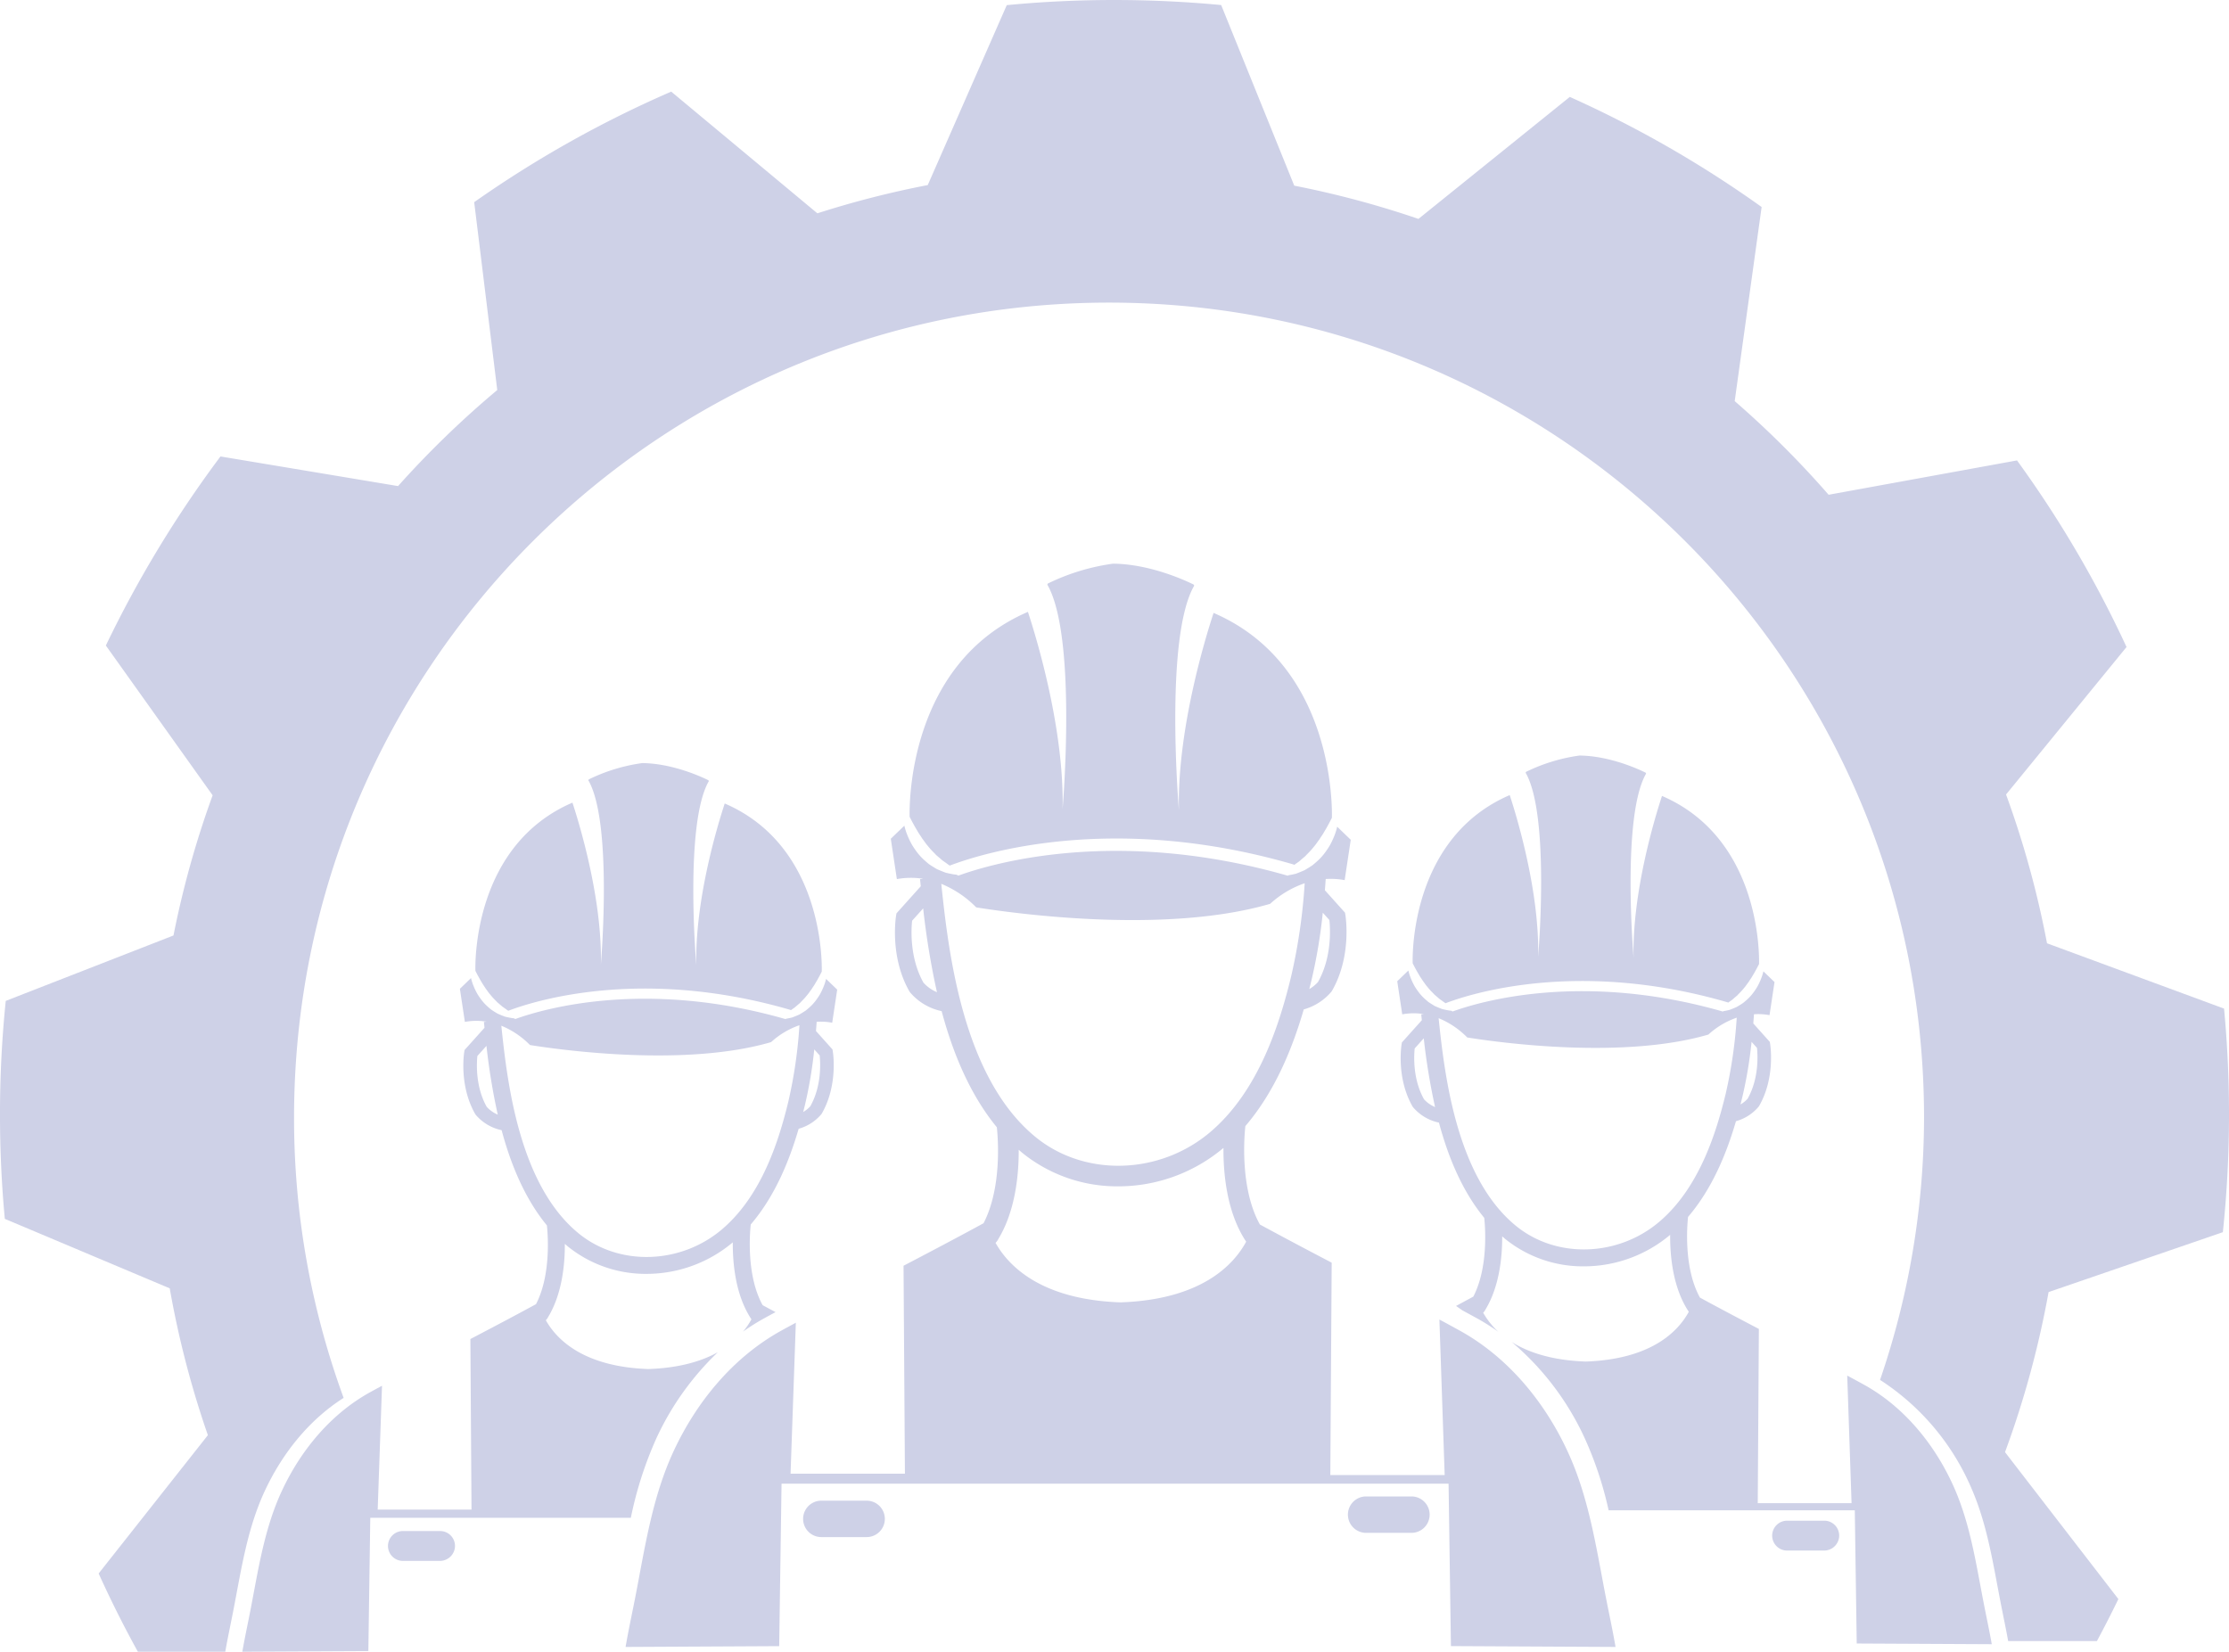
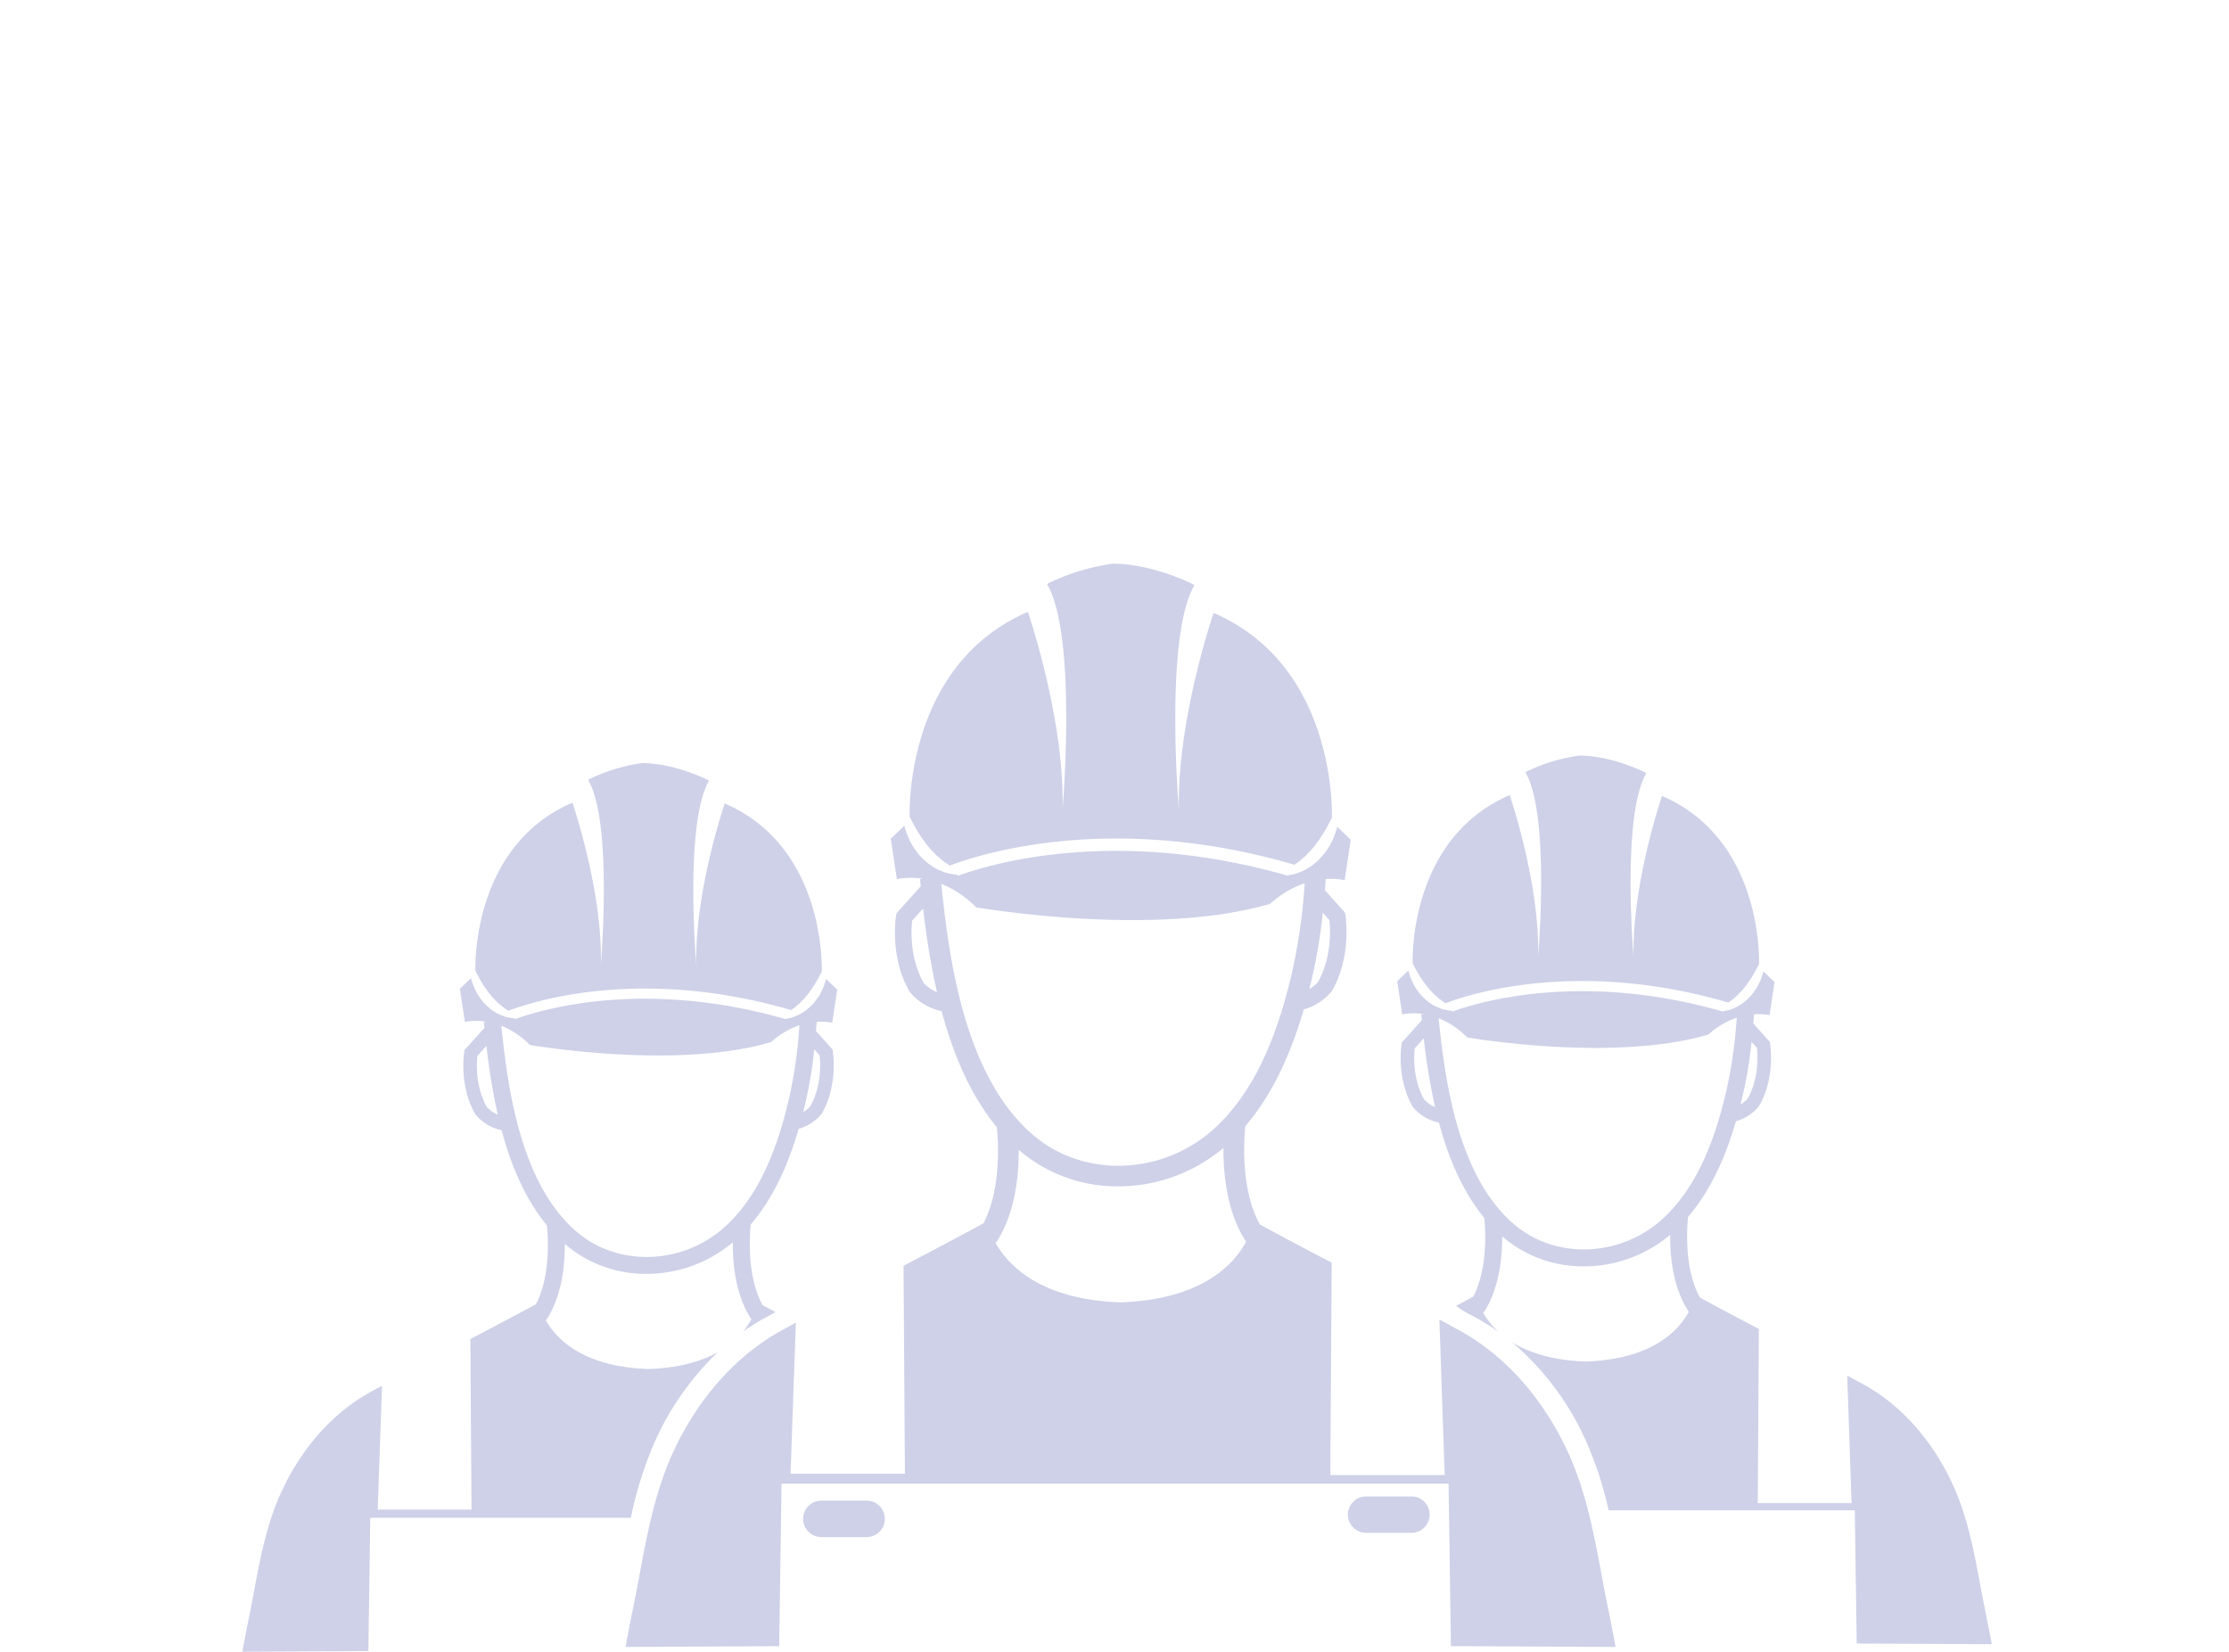
<svg xmlns="http://www.w3.org/2000/svg" width="556.626" height="412.5" viewBox="0 0 556.626 412.5">
  <defs>
    <style>.b{fill:#CED1E7;}</style>
  </defs>
  <g class="a" transform="translate(-256.3 -490.796)">
    <g transform="translate(456.854 865.573)">
      <path class="b" d="M1288.479,2390h-11.315a4.547,4.547,0,1,0,0,9.094h11.315a4.547,4.547,0,1,0,0-9.094Z" transform="translate(-1272.618 -2389.998)" />
    </g>
    <g transform="translate(592.901 864.516)">
      <path class="b" d="M1977.905,2384.639H1966.59a4.547,4.547,0,0,0,0,9.095h11.315a4.547,4.547,0,1,0,0-9.095Z" transform="translate(-1962.043 -2384.639)" />
    </g>
    <g transform="translate(483.443 631.568)">
      <path class="b" d="M1436.911,1216.2c-29.961,12.915-29.622,48.33-29.541,51.188l.058.116c.282.52.548,1.091.885,1.666.306.589.664,1.183,1.029,1.793.34.626.791,1.2,1.165,1.837.459.571.844,1.214,1.334,1.763a18.415,18.415,0,0,0,1.455,1.637q.381.38.745.775c.27.228.537.452.8.675s.515.459.775.667l.806.561.764.561.211.122c7.313-2.8,40.183-13.516,85.717-.312l.171.06.153.066.323-.238c.263-.182.531-.369.807-.56.262-.21.513-.445.775-.669s.529-.447.8-.674c.24-.263.49-.521.744-.775a18.592,18.592,0,0,0,1.455-1.636c.489-.548.875-1.193,1.333-1.765.375-.636.826-1.21,1.167-1.835.366-.611.724-1.205,1.029-1.794.337-.575.6-1.147.884-1.666l.061-.116c.078-2.857.417-38.273-29.544-51.187-2.158,6.568-9.093,29.309-8.658,49.226,0,0-3.692-43.062,3.824-56.044l-.14-.259c-1.962-.978-10.833-5.123-20.135-5.223a53.743,53.743,0,0,0-16.28,4.965l-.138.257c7.517,12.983,3.822,56.045,3.822,56.045C1446,1245.513,1439.071,1222.773,1436.911,1216.2Z" transform="translate(-1407.359 -1204.163)" />
    </g>
    <g transform="translate(412.517 697.007)">
      <path class="b" d="M1171.54,1654.823c-19.873-.688-27.98-9.1-31.216-14.862a3.478,3.478,0,0,0,.344-.4l.012.007.065-.107a4.063,4.063,0,0,0,.279-.466c4.291-7.08,5.117-16.169,5.088-22.285.306.263.6.536.911.791a37.678,37.678,0,0,0,23.961,8.345,40.743,40.743,0,0,0,26.258-9.6c-.05,6.282.781,15.828,5.43,23.06l0,0c.077.123.157.242.241.359C1199.794,1645.434,1191.76,1654.123,1171.54,1654.823ZM1126.776,1550.3a26.032,26.032,0,0,1,8.724,5.88c10.165,1.618,47.421,6.7,73.4-.89a24.685,24.685,0,0,1,8.624-5.142,142.8,142.8,0,0,1-3.365,23.183c-2.831,11.708-7.99,28.473-20.063,38.83-12.654,10.857-31.487,11.437-43.8,1.352C1132.3,1598.77,1128.611,1568,1126.776,1550.3Zm-4.44,24.7c-3.51-6.219-3.063-13.445-2.847-15.492l2.762-3.077a194.969,194.969,0,0,0,3.443,20.93A9.58,9.58,0,0,1,1122.336,1575Zm96.842-.458a131.087,131.087,0,0,0,2.864-17.038l1.648,1.834c.22,2.044.679,9.234-2.846,15.485a8.941,8.941,0,0,1-2.171,1.755C1218.848,1575.884,1219.017,1575.2,1219.177,1574.538Zm63.871,117.222c-5.772-12.321-14.889-23.346-26.92-29.956q-2.475-1.362-4.964-2.7l1.318,38.847h-28.557l.341-53.046c-6-3.143-11.983-6.3-17.93-9.531-5.03-9.046-3.894-22.131-3.628-24.579,7.505-8.761,11.833-19.7,14.583-29.141a13.892,13.892,0,0,0,6.927-4.45l.129-.2c4.952-8.625,3.412-18.494,3.343-18.91l-.1-.6-5.026-5.6q.109-1.37.209-2.8a18.926,18.926,0,0,1,4.733.276l1.519-10.075-3.388-3.267c-.034.144-.062.283-.1.428a15.845,15.845,0,0,1-.738,2.158,19.6,19.6,0,0,1-1.076,2.213,21.4,21.4,0,0,1-1.463,2.11,14.215,14.215,0,0,1-1.792,1.866q-.48.428-.965.826c-.349.237-.7.463-1.046.677-.24.141-.467.288-.7.423a3.665,3.665,0,0,1-.33.188l-1.057.446c-.344.136-.679.266-1,.392-.336.092-.665.159-.98.227l-.312.06c-.225.045-.431.081-.641.114l-.111.118c-42.646-12.244-73.719-3.135-82.283-.034-.159-.08-.314-.161-.479-.233h-.048a11.06,11.06,0,0,1-1.4-.223l-.312-.061c-.3-.063-.608-.13-.924-.212l-.056-.013-1-.393c-.342-.146-.7-.293-1.057-.446-.351-.169-.676-.4-1.029-.611s-.7-.441-1.046-.676q-.486-.4-.965-.827a14.271,14.271,0,0,1-1.791-1.866,20.838,20.838,0,0,1-1.463-2.111,19.5,19.5,0,0,1-1.078-2.212,15.819,15.819,0,0,1-.738-2.158c-.043-.145-.069-.284-.106-.428l-3.386,3.266,1.518,10.076a19.332,19.332,0,0,1,6.577-.069l-.792.082.182,1.779-6.067,6.762-.1.6c-.067.415-1.61,10.285,3.343,18.909l.131.2a14.16,14.16,0,0,0,7.906,4.71c2.784,10.406,7.043,20.8,13.785,29,.267,2.463,1.334,14.994-3.324,23.977-6.622,3.606-13.294,7.119-19.975,10.613l.345,51.935h-28.559l1.318-37.711c-1.167.636-2.337,1.265-3.5,1.906-12.028,6.61-21.145,17.635-26.918,29.956-5.489,11.72-7.26,24.346-9.721,36.921-.8,4.063-1.675,8.114-2.378,12.194l38.361-.2.586-40.576h166.57l.589,40.562,41.107.211c-.7-4.081-1.58-8.131-2.378-12.194C1290.309,1716.107,1288.538,1703.481,1283.048,1691.761Z" transform="translate(-1047.934 -1535.78)" />
    </g>
    <g transform="translate(374.999 681.374)">
      <path class="b" d="M857.867,1508.521c.232.426.45.895.726,1.367.251.483.545.97.844,1.471.279.513.649.986.955,1.507.377.469.693,1,1.1,1.446a14.982,14.982,0,0,0,1.194,1.342c.208.208.413.42.611.636l.656.553c.214.183.422.376.635.548l.662.459c.215.159.424.313.627.46l.174.1c6-2.3,32.962-11.088,70.314-.256l.14.049.126.054.266-.2.662-.46c.214-.172.42-.365.636-.548s.433-.366.657-.552q.3-.324.611-.636a15.37,15.37,0,0,0,1.194-1.343c.4-.45.717-.978,1.094-1.447.308-.52.678-.992.957-1.505.3-.5.594-.988.844-1.472.277-.471.494-.941.725-1.367l.049-.094c.064-2.344.342-31.4-24.235-41.99-1.77,5.388-7.458,24.043-7.1,40.381,0,0-3.029-35.324,3.136-45.974l-.114-.212c-1.609-.8-8.886-4.2-16.518-4.284a44.057,44.057,0,0,0-13.354,4.073l-.114.211c6.167,10.649,3.136,45.974,3.136,45.974.357-16.339-5.331-34.993-7.1-40.381-24.578,10.594-24.3,39.646-24.233,41.99Z" transform="translate(-857.811 -1456.559)" />
    </g>
    <g transform="translate(316.817 735.054)">
      <path class="b" d="M627.646,1740.492a21.362,21.362,0,0,1,7.156,4.823c8.339,1.328,38.9,5.5,60.214-.731a20.264,20.264,0,0,1,7.074-4.217,117.11,117.11,0,0,1-2.761,19.017c-2.322,9.6-6.554,23.356-16.457,31.852-10.381,8.906-25.83,9.383-35.934,1.109C632.174,1780.256,629.152,1755.011,627.646,1740.492ZM624,1760.754c-2.879-5.1-2.512-11.03-2.335-12.708l2.266-2.525a159.992,159.992,0,0,0,2.824,17.169A7.872,7.872,0,0,1,624,1760.754Zm79.44-.375a107.709,107.709,0,0,0,2.35-13.977l1.351,1.5c.181,1.677.557,7.576-2.334,12.7a7.363,7.363,0,0,1-1.781,1.439C703.173,1761.482,703.312,1760.921,703.444,1760.379Zm-21.728,61.653c-4,2.227-9.575,3.935-17.349,4.2-16.3-.565-22.952-7.463-25.607-12.192a2.737,2.737,0,0,0,.283-.329l.01.008.054-.09a3.319,3.319,0,0,0,.229-.381c3.52-5.808,4.2-13.264,4.174-18.281.251.217.491.441.747.65a30.907,30.907,0,0,0,19.654,6.845,33.424,33.424,0,0,0,21.54-7.87c-.04,5.152.641,12.983,4.455,18.916h0c.063.1.128.2.2.3a19,19,0,0,1-2.081,3.064,55.1,55.1,0,0,1,5.264-3.314c.945-.521,1.892-1.03,2.839-1.544-1.072-.576-2.148-1.145-3.218-1.726-4.125-7.422-3.193-18.156-2.975-20.163,6.157-7.187,9.706-16.159,11.962-23.9a11.4,11.4,0,0,0,5.682-3.651l.106-.161c4.062-7.074,2.8-15.17,2.742-15.51l-.08-.489-4.123-4.6c.059-.749.118-1.516.171-2.3a15.5,15.5,0,0,1,3.882.226l1.246-8.264-2.78-2.679c-.028.117-.05.233-.086.351a12.946,12.946,0,0,1-.605,1.771,16.274,16.274,0,0,1-.883,1.815,17.429,17.429,0,0,1-1.2,1.731,11.6,11.6,0,0,1-1.469,1.531q-.394.352-.792.677c-.286.194-.573.381-.858.556-.2.115-.383.235-.573.346a2.994,2.994,0,0,1-.271.154l-.867.366-.821.322c-.276.076-.546.131-.8.187-.09.016-.169.032-.255.049-.185.037-.354.065-.526.093l-.092.1c-34.982-10.044-60.472-2.572-67.5-.028-.13-.066-.257-.131-.392-.191h-.039a9.062,9.062,0,0,1-1.147-.183l-.256-.049c-.243-.053-.5-.107-.758-.174l-.046-.011-.821-.322-.867-.366c-.289-.139-.555-.332-.844-.5s-.572-.362-.858-.555q-.4-.326-.792-.677a11.664,11.664,0,0,1-1.469-1.532,17.156,17.156,0,0,1-1.2-1.731,16.08,16.08,0,0,1-.884-1.815,12.928,12.928,0,0,1-.605-1.771c-.035-.118-.057-.233-.087-.35l-2.778,2.679,1.245,8.265a15.881,15.881,0,0,1,5.4-.056l-.65.067c.049.474.1.962.15,1.46l-4.977,5.546-.081.489c-.055.341-1.321,8.437,2.742,15.511l.107.162a11.618,11.618,0,0,0,6.485,3.864c2.285,8.536,5.778,17.064,11.309,23.785.219,2.02,1.1,12.3-2.726,19.668-5.433,2.959-10.905,5.839-16.386,8.707l.283,42.6H596.77l1.081-30.934c-.958.521-1.917,1.037-2.874,1.564-9.867,5.422-17.346,14.466-22.081,24.573-4.5,9.615-5.955,19.971-7.975,30.287-.653,3.333-1.374,6.656-1.95,10l31.468-.162.481-33.285h65.067a94.068,94.068,0,0,1,6.385-19.87A70.537,70.537,0,0,1,681.716,1822.032Z" transform="translate(-562.971 -1728.585)" />
    </g>
    <g transform="translate(609.058 679.489)">
      <path class="b" d="M2043.976,1498.968c.232.425.449.895.726,1.366.25.483.544.971.844,1.471.278.514.649.986.955,1.507.376.469.692,1,1.094,1.446a15.084,15.084,0,0,0,1.194,1.342q.313.312.611.636l.656.553c.215.183.421.377.636.548l.662.46.626.459.173.1c6-2.3,32.963-11.088,70.315-.255l.14.049.126.053c.088-.066.173-.128.265-.2.216-.149.436-.3.662-.46s.42-.364.636-.548.433-.367.658-.552c.2-.216.4-.428.61-.636a15.069,15.069,0,0,0,1.194-1.342c.4-.45.717-.979,1.094-1.447.308-.521.678-.993.957-1.506.3-.5.594-.988.844-1.472.277-.471.494-.94.725-1.366l.05-.095c.065-2.344.343-31.4-24.234-41.99-1.771,5.388-7.459,24.043-7.1,40.381,0,0-3.029-35.325,3.137-45.973l-.115-.213c-1.609-.8-8.886-4.2-16.517-4.284a44.079,44.079,0,0,0-13.354,4.073l-.114.211c6.167,10.65,3.135,45.974,3.135,45.974.357-16.338-5.332-34.992-7.1-40.381-24.577,10.594-24.3,39.646-24.233,41.99Z" transform="translate(-2043.919 -1447.005)" />
    </g>
    <g transform="translate(605.205 733.169)">
      <path class="b" d="M2089.965,1781.682c-10.38,8.906-25.829,9.382-35.932,1.108-14.765-12.089-17.788-37.334-19.293-51.853a21.384,21.384,0,0,1,7.156,4.823c8.338,1.328,38.9,5.5,60.214-.73a20.248,20.248,0,0,1,7.074-4.218,117.057,117.057,0,0,1-2.76,19.017C2104.1,1759.435,2099.868,1773.187,2089.965,1781.682ZM2031.1,1751.2c-2.879-5.1-2.512-11.029-2.335-12.707l2.265-2.525a160.087,160.087,0,0,0,2.824,17.169A7.862,7.862,0,0,1,2031.1,1751.2Zm79.439-.375a107.533,107.533,0,0,0,2.35-13.976l1.351,1.5c.182,1.677.558,7.575-2.334,12.7a7.346,7.346,0,0,1-1.78,1.439C2110.267,1751.928,2110.406,1751.367,2110.536,1750.824Zm60.369,126.445c-2.018-10.315-3.47-20.672-7.975-30.287-4.734-10.106-12.213-19.151-22.082-24.573q-2.03-1.118-4.072-2.214l1.082,31.867h-23.426l.28-43.514c-4.918-2.578-9.83-5.168-14.708-7.818-4.126-7.421-3.195-18.155-2.976-20.163,6.157-7.187,9.706-16.158,11.962-23.9a11.393,11.393,0,0,0,5.682-3.651l.106-.16c4.063-7.074,2.8-15.171,2.742-15.511l-.08-.489-4.123-4.6c.059-.749.117-1.516.171-2.3a15.549,15.549,0,0,1,3.883.226l1.246-8.264-2.78-2.68c-.028.119-.05.233-.086.351a12.887,12.887,0,0,1-.6,1.771,16.165,16.165,0,0,1-.883,1.815,17.475,17.475,0,0,1-1.2,1.731,11.592,11.592,0,0,1-1.47,1.531q-.392.351-.792.678c-.285.194-.573.38-.857.555-.2.115-.383.236-.573.347-.089.054-.179.109-.271.154-.3.125-.587.246-.867.365l-.821.323c-.276.074-.547.13-.8.186l-.256.049c-.185.037-.354.066-.526.094l-.091.1c-34.983-10.044-60.472-2.572-67.5-.028-.13-.065-.258-.132-.393-.191h-.039a9.339,9.339,0,0,1-1.148-.182l-.255-.05c-.243-.052-.5-.107-.759-.175l-.045-.011-.821-.322c-.281-.119-.571-.241-.868-.365s-.554-.332-.843-.5-.572-.361-.859-.554q-.4-.327-.792-.678a11.627,11.627,0,0,1-1.468-1.532,16.91,16.91,0,0,1-1.2-1.731,16.141,16.141,0,0,1-.885-1.815,13.056,13.056,0,0,1-.6-1.77c-.035-.119-.057-.233-.086-.351l-2.779,2.679,1.246,8.265a15.859,15.859,0,0,1,5.395-.056l-.649.067c.048.473.1.961.15,1.459l-4.978,5.548-.081.489c-.055.34-1.32,8.437,2.743,15.511l.107.161a11.62,11.62,0,0,0,6.485,3.864c2.284,8.536,5.778,17.064,11.309,23.785.219,2.021,1.094,12.3-2.728,19.668q-2.152,1.174-4.312,2.33l1.586,1.106q1.819.984,3.631,1.979a54.839,54.839,0,0,1,5.334,3.364,19.581,19.581,0,0,1-3.779-4.758c.1-.1.2-.213.294-.323l.052-.088a3.249,3.249,0,0,0,.23-.382c3.518-5.808,4.2-13.264,4.174-18.281.25.216.491.44.747.65a30.909,30.909,0,0,0,19.655,6.845,33.421,33.421,0,0,0,21.54-7.871c-.041,5.153.64,12.983,4.457,18.914.063.1.128.2.2.3-2.562,4.732-9.153,11.858-25.74,12.433-8.536-.3-14.423-2.33-18.478-4.877a69.152,69.152,0,0,1,18.235,24.037,90.238,90.238,0,0,1,5.96,17.984h61.476l.044,3.067.11,7.592.328,22.614,33.72.173C2172.28,1883.925,2171.56,1880.6,2170.905,1877.269Z" transform="translate(-2024.393 -1719.031)" />
    </g>
    <g transform="translate(698.848 870.578)">
-       <path class="b" d="M2515.618,2419.656a3.719,3.719,0,0,0-3.675-4.3h-9.282a3.73,3.73,0,0,0,0,7.46h9.282A3.776,3.776,0,0,0,2515.618,2419.656Z" transform="translate(-2498.931 -2415.36)" />
-     </g>
+       </g>
    <g transform="translate(353.187 873.162)">
-       <path class="b" d="M763.967,2432.747a3.719,3.719,0,0,0-3.675-4.3h-9.282a3.73,3.73,0,0,0,0,7.46h9.282A3.776,3.776,0,0,0,763.967,2432.747Z" transform="translate(-747.28 -2428.452)" />
-     </g>
+       </g>
    <g transform="translate(256.3 490.796)">
-       <path class="b" d="M811.392,798.523a281.488,281.488,0,0,0,1.535-29.414q0-13.368-1.239-26.427l-44.207-16.308a236.593,236.593,0,0,0-10.231-37.16l30.089-36.833a278.237,278.237,0,0,0-27.351-46.6l-47.044,8.576a239.9,239.9,0,0,0-23.454-23.389l6.724-48.475A277.871,277.871,0,0,0,648.31,515l-37.794,30.464a236.621,236.621,0,0,0-31.015-8.3l-18.249-45.108q-13.153-1.249-26.637-1.259-13.616,0-26.907,1.283l-19.731,44.937a236.633,236.633,0,0,0-27.561,7.055l-36.5-30.393a277.939,277.939,0,0,0-49.2,27.605l5.758,46.921A239.874,239.874,0,0,0,355.7,612.19l-44.344-7.4a284.713,284.713,0,0,0-28.623,47.219L309.4,689.417a236.428,236.428,0,0,0-9.779,35.006l-41.886,16.338a278.013,278.013,0,0,0-1.438,28.348q0,13.192,1.207,26.083l41.181,17.354a236.6,236.6,0,0,0,9.527,36.669l-27.277,34.545q4.519,9.985,9.792,19.537H312.56c.576-3.347,1.3-6.67,1.95-10,2.019-10.316,3.472-20.672,7.975-30.287,4.333-9.248,10.97-17.6,19.626-23.106a203,203,0,0,1-12.379-70.013c0-112.4,91.119-203.521,203.52-203.521s203.521,91.119,203.521,203.521a202.52,202.52,0,0,1-10.987,65.522,60.663,60.663,0,0,1,22.921,27.305l0,0c3.949,9.16,5.354,18.943,7.262,28.691.6,3.077,1.26,6.145,1.811,9.232H779.94q2.786-5.184,5.361-10.494l-28.309-36.689a236.392,236.392,0,0,0,10.879-39.977Z" transform="translate(-256.3 -490.796)" />
-     </g>
+       </g>
  </g>
</svg>